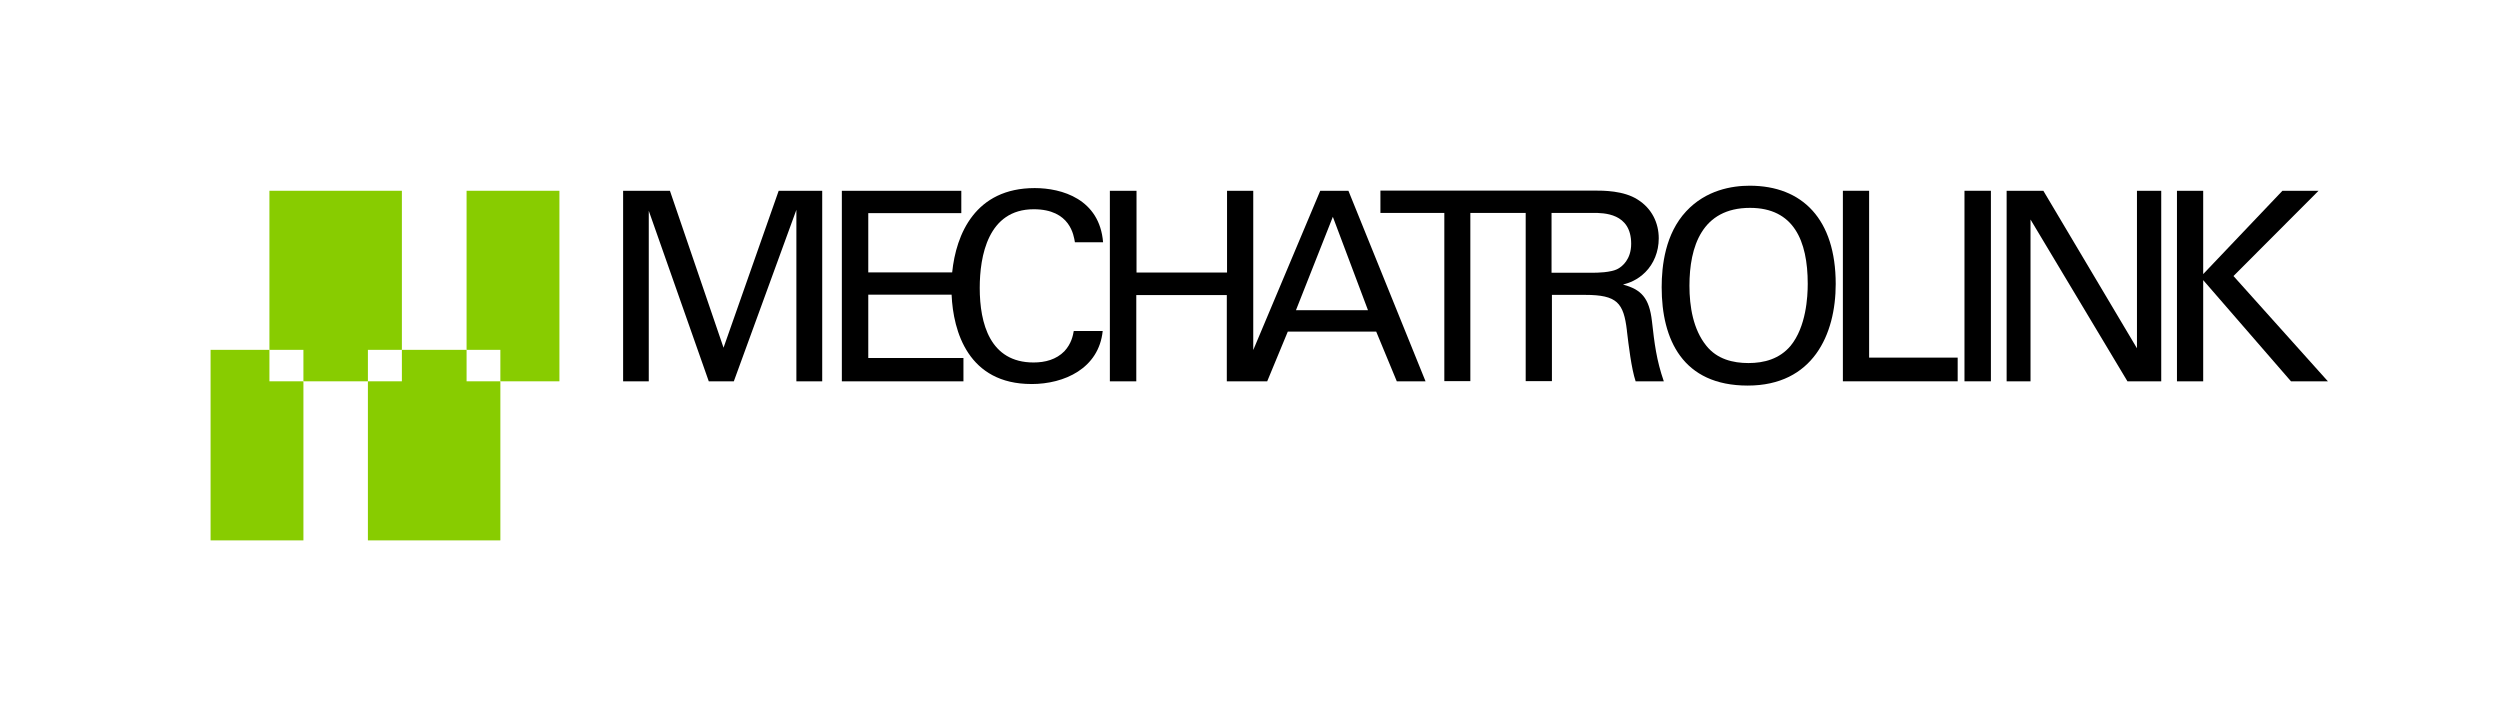
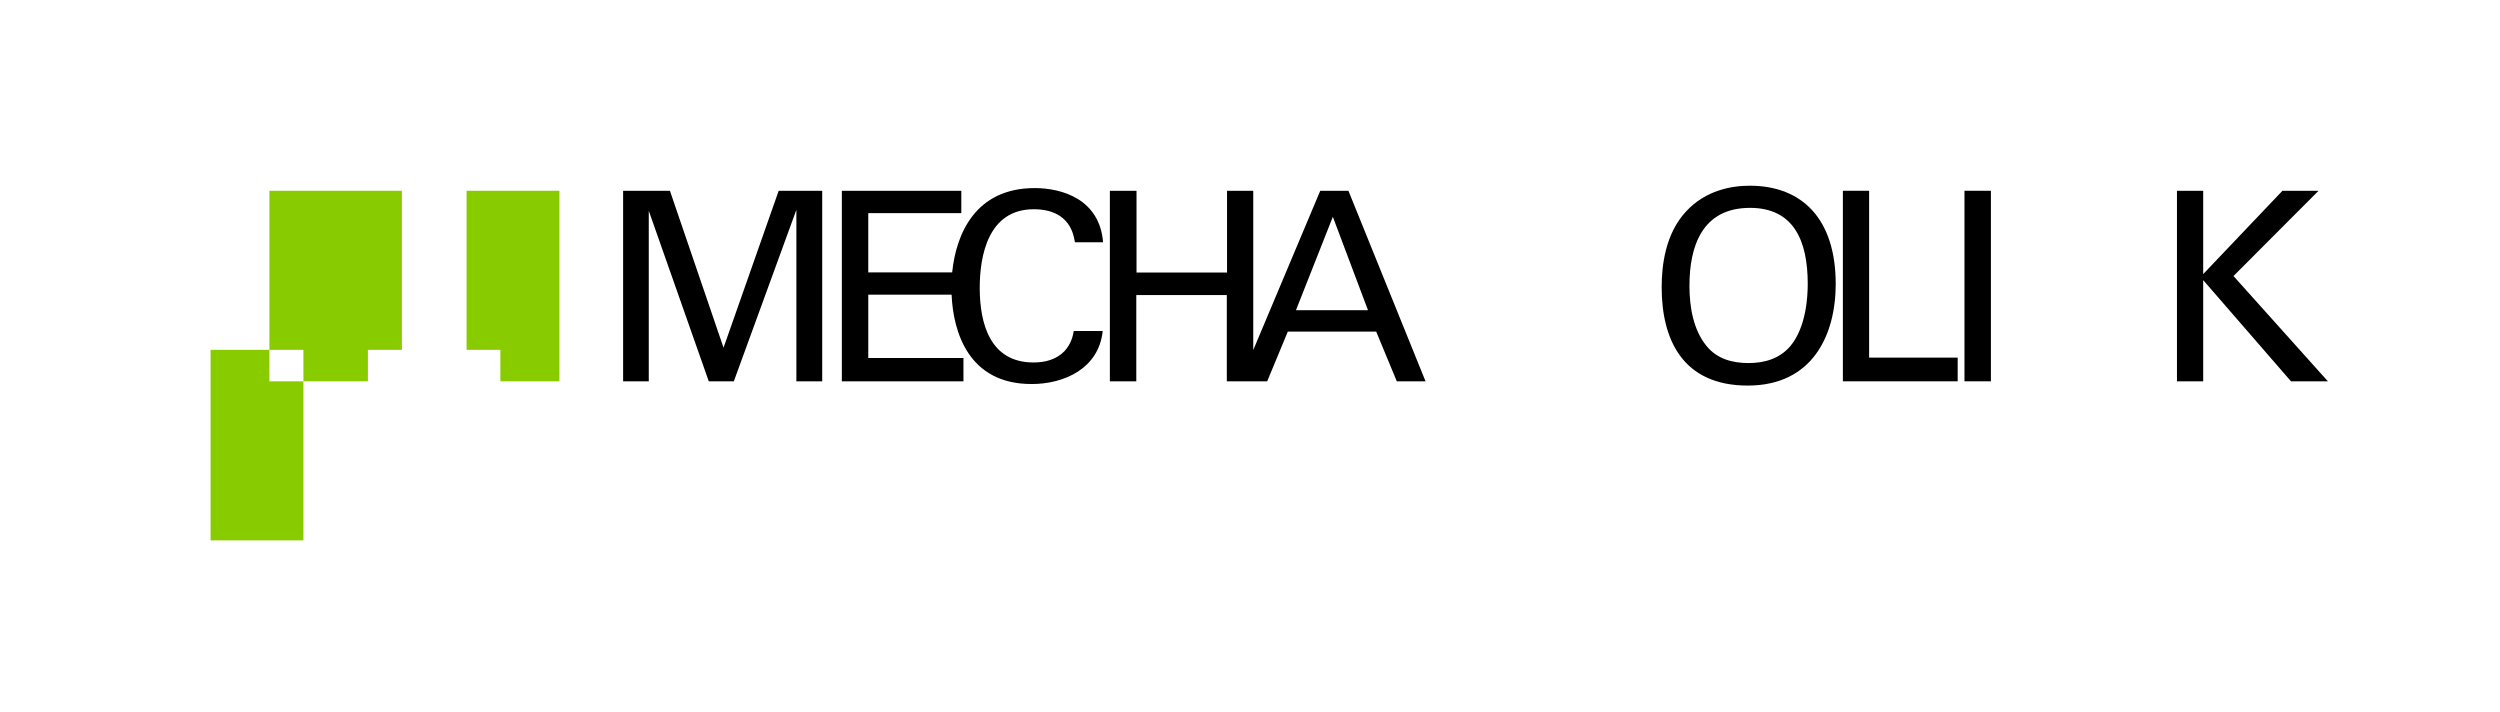
<svg xmlns="http://www.w3.org/2000/svg" version="1.1" x="0px" y="0px" viewBox="0 0 130 37" style="enable-background:new 0 0 130 37;" xml:space="preserve">
  <g id="レイヤー_2">
</g>
  <g id="レイヤー_1">
    <g>
      <polygon style="fill:#88CC00;" points="24.262,18.192 24.262,9.92 29.09,9.92 29.09,19.828 26.019,19.828 26.019,18.192     24.262,18.192   " />
      <polygon style="fill:#88CC00;" points="14.01,18.192 14.01,9.92 20.898,9.92 20.898,18.192 19.131,18.192 19.131,19.828     15.778,19.828 15.778,18.192 14.01,18.192   " />
-       <polygon style="fill:#88CC00;" points="20.898,18.192 24.262,18.192 24.262,19.828 26.019,19.828 26.019,28.1 19.131,28.1     19.131,19.828 20.898,19.828 20.898,18.192   " />
      <polygon style="fill:#88CC00;" points="14.01,18.192 14.01,19.828 15.778,19.828 15.778,28.1 10.95,28.1 10.95,18.192     14.01,18.192   " />
      <polygon points="32.402,9.92 32.402,19.828 33.736,19.828 33.736,10.96 36.856,19.828 38.159,19.828 41.412,10.91 41.412,19.828     42.755,19.828 42.755,9.92 40.492,9.92 37.624,18.081 34.836,9.92 32.402,9.92   " />
      <path d="M53.643,19.97c1.697,0,3.495-0.808,3.697-2.757h-1.505c-0.04,0.232-0.121,0.656-0.485,1.05    c-0.424,0.434-1,0.586-1.606,0.586c-2.262,0-2.798-2.02-2.798-3.878c0-1.646,0.424-4.09,2.808-4.09    c1.909,0,2.081,1.374,2.141,1.717h1.465c-0.182-2.252-2.151-2.818-3.555-2.818c-3.091,0-4.09,2.394-4.292,4.383h-4.363v-3.081    h4.838V9.92h-6.212v9.908h6.323v-1.212h-4.949v-3.293h4.333c0.081,1.919,0.869,4.646,4.151,4.646l0,0H53.643z" />
      <path d="M59.087,9.92h-1.374v9.908h1.374v-4.484h4.707v4.484h2.101l1.071-2.586h4.596l1.071,2.586h1.495l-4.01-9.908h-1.465    l-3.484,8.282V9.92h-1.363v4.252h-4.707V9.92l0,0H59.087z M67.389,16.132l1.919-4.858l1.828,4.858h-3.737H67.389z" />
-       <path d="M84.599,17.202c0.091,0.758,0.232,1.959,0.454,2.626h1.465c-0.384-1.111-0.485-1.959-0.616-3.121    c-0.141-1.232-0.566-1.656-1.505-1.909c0.303-0.081,0.737-0.222,1.161-0.646c0.434-0.434,0.697-1.061,0.697-1.757    c0-0.798-0.354-1.555-1.101-2.02C84.427,9.91,83.387,9.91,82.882,9.91h-11.1v1.161h3.323v8.747h1.353v-8.747h2.878v8.747h1.364    v-4.484h1.727c1.667,0,2,0.414,2.172,1.848l0,0V17.202z M80.68,14.182v-3.111h2.161c0.545,0,1.98,0,1.98,1.606    c0,0.818-0.475,1.182-0.677,1.293c-0.364,0.212-1.151,0.212-1.303,0.212H80.68z" />
      <path d="M95.457,14.768c0-3.363-1.727-5.111-4.474-5.111c-0.919,0-2.272,0.222-3.303,1.333c-1.091,1.172-1.273,2.828-1.273,3.949    c0,2.717,1.091,5.111,4.474,5.111S95.457,17.404,95.457,14.768L95.457,14.768z M88.73,17.98c-0.687-0.848-0.879-2.04-0.879-3.121    c0-2.03,0.646-4.05,3.151-4.05c2.262,0,3,1.697,3,3.949c0,0.677-0.081,2.232-0.889,3.222c-0.576,0.687-1.384,0.899-2.192,0.899    C90.114,18.879,89.286,18.677,88.73,17.98C88.73,17.98,88.73,17.98,88.73,17.98z" />
      <polygon points="95.83,9.92 95.83,19.828 101.799,19.828 101.799,18.596 97.194,18.596 97.194,9.92 95.83,9.92   " />
      <polygon points="102.153,9.92 102.153,19.828 103.527,19.828 103.527,9.92 102.153,9.92   " />
-       <polygon points="104.345,9.92 104.345,19.828 105.587,19.828 105.587,11.415 110.627,19.828 112.384,19.828 112.384,9.92     111.122,9.92 111.122,18.111 106.254,9.92 104.345,9.92   " />
      <polygon points="113.202,9.92 113.202,19.828 114.566,19.828 114.566,14.566 119.131,19.828 121.05,19.828 116.141,14.354     120.565,9.92 118.687,9.92 114.566,14.253 114.566,9.92 113.202,9.92   " />
    </g>
  </g>
</svg>